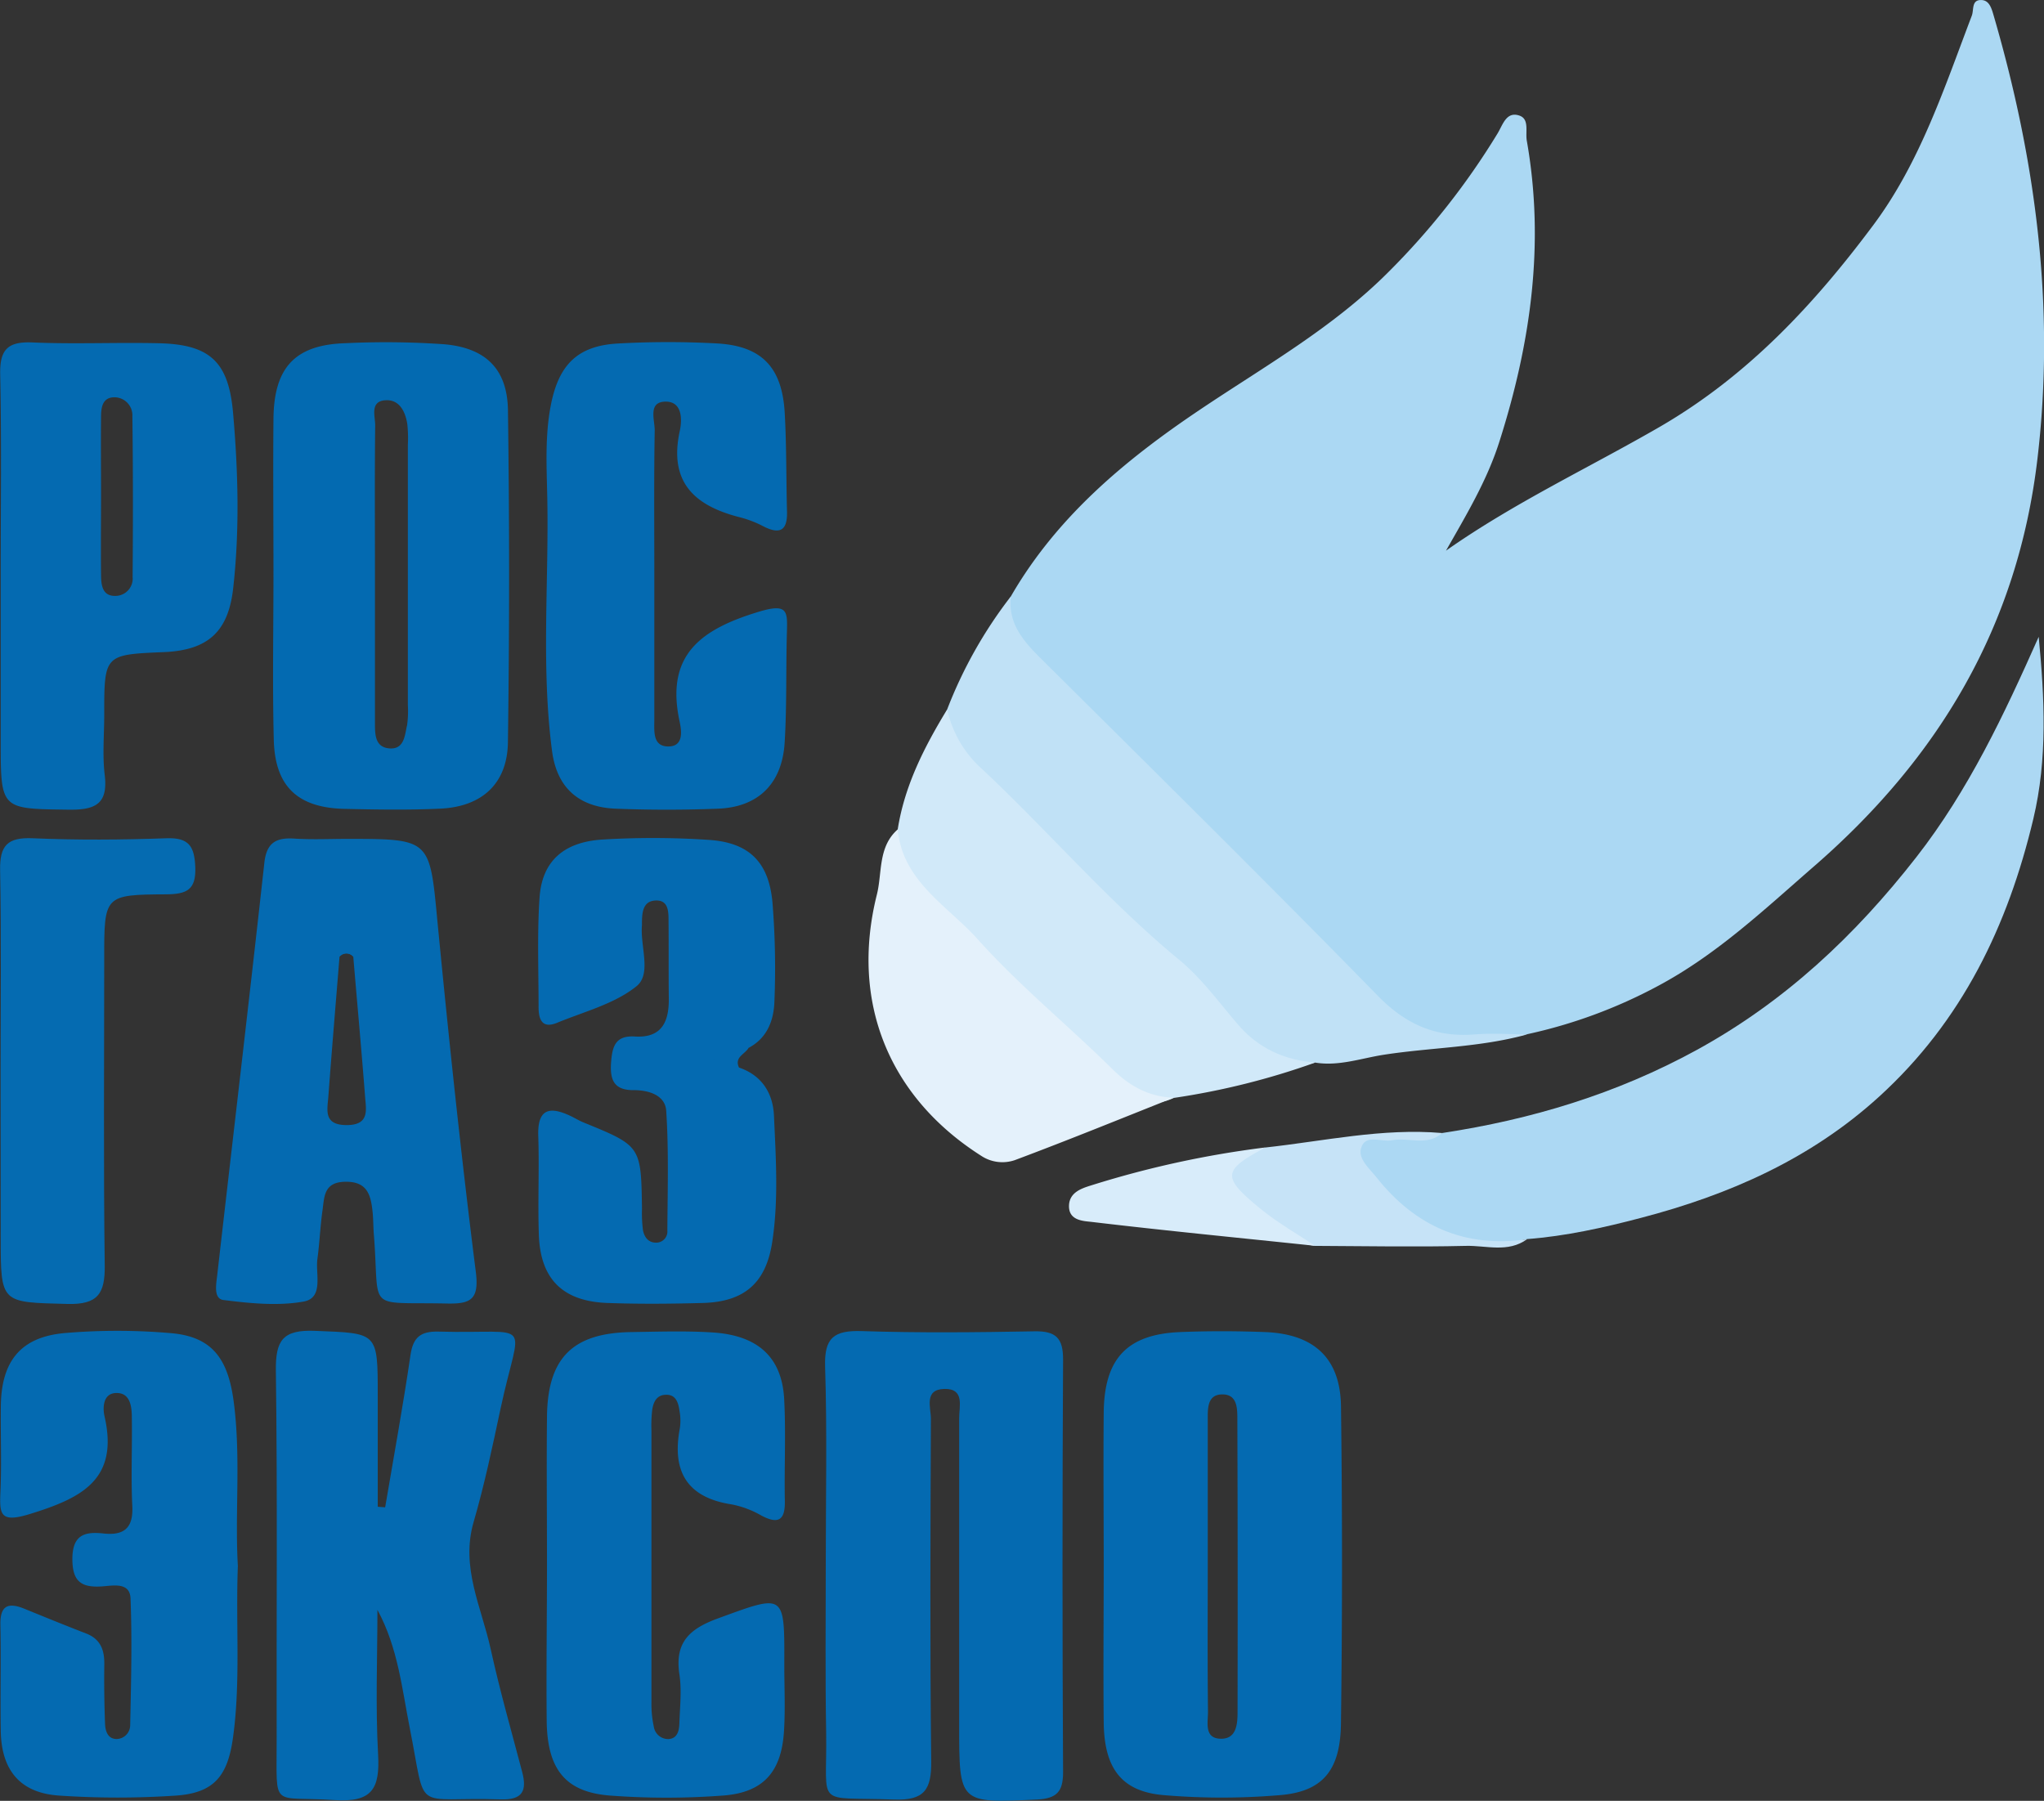
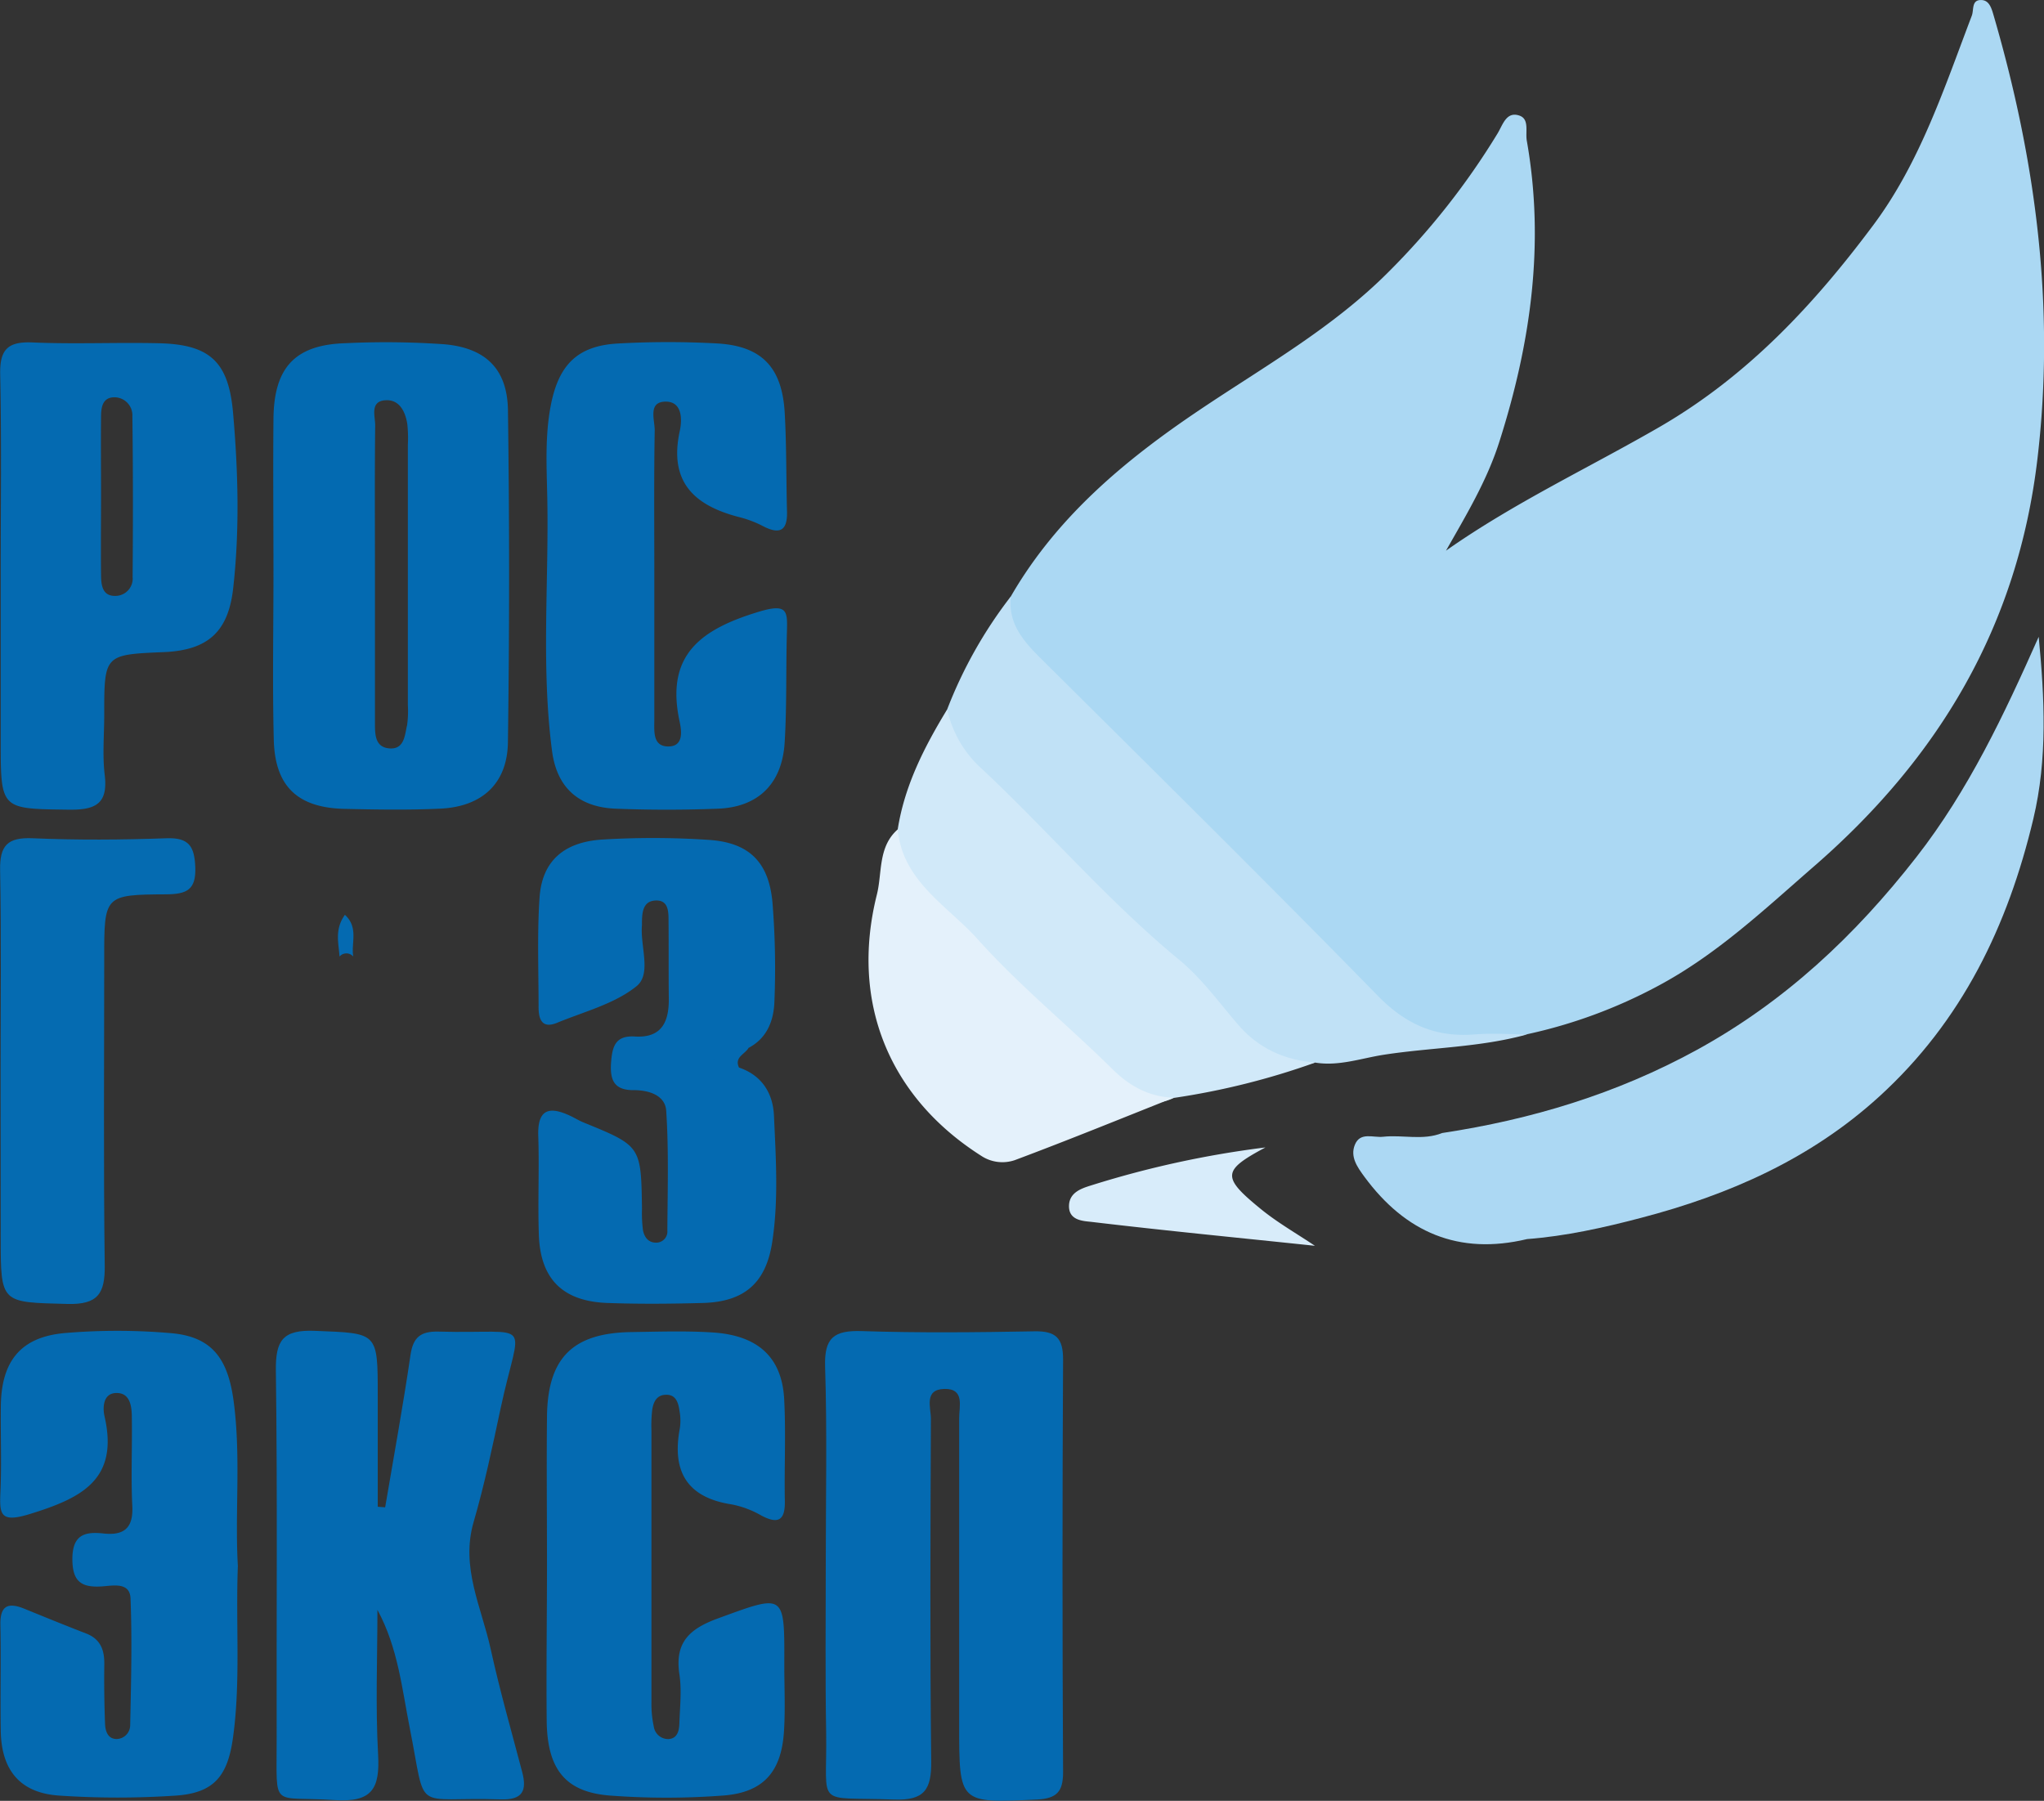
<svg xmlns="http://www.w3.org/2000/svg" id="a98bd273-5cf0-4b1b-b92b-0e8c3abe5fa0" data-name="Слой 1" viewBox="0 0 520.5 458.62">
  <rect x="0" y="0" width="520.5" height="458.62" fill="#333333" stroke="none" />
  <defs>
    <style>.b9cf3406-724e-4349-abcf-a20c02d9f21c{fill:#abd8f3;}.fba586c1-6aa3-4ebe-ab60-3d6af46ca1e4{fill:#acd8f3;}.ef665c08-e386-4607-9b12-25286f44d1f6{fill:#046ab1;}.a0b3ad28-0259-412a-9453-d8e5d67a97b9{fill:#036ab1;}.e2f702da-7b5e-4dac-9c64-b80825455068{fill:#c0e1f6;}.f105c5ac-f936-476c-beb2-a35ee905a97e{fill:#056bb1;}.f0e315de-debc-4411-b510-fd4b37730d38{fill:#d1e9f9;}.fe514bfd-c2d1-4f03-ad54-47e4f2934d96{fill:#e4f1fb;}.a0a858f1-77dd-4613-a200-5dbeca721ddd{fill:#c6e3f7;}.be7c253e-72cd-48d9-bb95-dd12afbca63d{fill:#d8ecfa;}</style>
  </defs>
  <title>Рос-Газ-Экспо (Санкт-Петербург)</title>
  <path class="b9cf3406-724e-4349-abcf-a20c02d9f21c" d="M919.06,393.55C930.7,373.38,948,358.92,967,346.14c16.58-11.16,34.12-21,48.38-35.37A187.18,187.18,0,0,0,1043,275.65c1.33-2.19,2.22-5.68,5.54-4.56,2.64.88,1.5,4.15,1.91,6.43,4.62,26.19,1,51.56-7,76.66-3.15,9.9-8.4,18.59-13.58,27.72,17.38-12.24,36.46-21.13,54.6-31.63,22.36-13,39.27-31.23,54.29-51.39,11.83-15.88,18-34.82,25-53.21.58-1.53-.13-4.08,2.44-4,2,.05,2.58,2.06,3.1,3.84,10.79,37,15.74,74.43,11.18,113-5,42.46-25,76.1-57,103.87-12.65,11-24.69,22.4-39.66,30.39a127.46,127.46,0,0,1-33.3,12.28c-7.27,1.74-14.75.83-22.11,1.53-5.25.5-9.76-2.38-13.49-6.09q-46-45.83-91.86-91.82C918.91,404.5,915.83,399.79,919.06,393.55Z" transform="translate(-661.65 -241.66)" />
  <path class="fba586c1-6aa3-4ebe-ab60-3d6af46ca1e4" d="M1028.89,530.21c22.74-3.45,44.28-9.93,64.71-21.09,22.55-12.33,40.48-29.22,56.05-49.18,13.27-17,22.35-36.3,31.15-56.1,1.5,15.6,2.28,31.08-1.37,46.38-6.47,27.2-18.14,51.49-39.27,70.73-17.47,15.9-38.2,25-60.64,30.87-9.52,2.5-19.13,4.65-29,5.4-17.43,4.17-31-1.71-41.41-15.85-1.78-2.43-3.73-5.1-2.43-8.21,1.36-3.29,4.67-1.72,7.17-2C1018.86,530.61,1024,532.17,1028.89,530.21Z" transform="translate(-661.65 -241.66)" />
-   <path class="ef665c08-e386-4607-9b12-25286f44d1f6" d="M1003.13,599.83c-.16-12.3-6.88-18.45-19.35-18.93-7.19-.27-14.4-.29-21.58,0-13.52.55-19.35,6.73-19.49,20.48-.12,12.87,0,25.75,0,38.63,0,13.47-.14,27,0,40.42.16,11.64,4.59,17.49,15.26,18.4a176.49,176.49,0,0,0,29.62,0c10.85-.9,15.38-6.27,15.53-18.2Q1003.65,640.26,1003.13,599.83Zm-26.34,77.88c0,3.08-.29,6.75-4.15,6.76-4.47,0-3.35-4.19-3.38-6.88-.14-12.25-.06-24.51-.06-36.77,0-12.56,0-25.11,0-37.67,0-2.65-.14-6.14,3.35-6.36,4.23-.26,4.19,3.53,4.19,6.48Q976.87,640.49,976.79,677.71Z" transform="translate(-661.65 -241.66)" />
  <path class="ef665c08-e386-4607-9b12-25286f44d1f6" d="M871.93,639.94c0-16.76.36-33.54-.17-50.29-.23-7.35,2.31-9.2,9.26-9,14.68.48,29.38.33,44.07.06,5.44-.1,7.3,1.72,7.27,7.22q-.29,52.54,0,105.09c0,4.93-1.6,6.69-6.69,6.93-19.78.91-19.77,1.09-19.77-19,0-26,0-52.1,0-78.15,0-3,1.45-7.55-3.79-7.42s-3.4,4.78-3.41,7.64c-.12,29-.26,58.08.08,87.12.09,7.2-1.66,10.1-9.45,9.81-20.52-.76-17,2.41-17.3-17C871.78,668.69,871.93,654.31,871.93,639.94Z" transform="translate(-661.65 -241.66)" />
  <path class="a0b3ad28-0259-412a-9453-d8e5d67a97b9" d="M791,346.21c-.13-10.43-5.52-15.9-16.13-16.87a213.41,213.41,0,0,0-25.17-.28c-12.85.37-18.28,6.12-18.41,19.22s0,26.37,0,39.55h0c0,14.08-.28,28.17.08,42.24.3,11.91,6.11,17.33,18.08,17.59,8.1.18,16.22.32,24.3-.06,10.64-.49,17.1-6.38,17.24-16.9Q791.58,388.46,791,346.21Zm-25.75,80.37c-.53,2.54-.75,5.93-4.38,5.68s-3.73-3.4-3.74-6.14c0-13.14,0-26.28,0-39.42,0-12.24-.08-24.49.06-36.73,0-2.35-1.41-6.15,2.67-6.38,3.48-.19,5,2.85,5.5,6a33,33,0,0,1,.15,5.36q0,33.15,0,66.3A25.72,25.72,0,0,1,765.28,426.58Z" transform="translate(-661.65 -241.66)" />
  <path class="ef665c08-e386-4607-9b12-25286f44d1f6" d="M759.73,625.53c2.19-12.94,4.56-25.86,6.46-38.84.67-4.54,2.65-6,7.06-5.91,24.77.69,20.92-4.06,15.84,19.73-2.05,9.63-4.08,19.3-6.83,28.75-3.36,11.55,2,21.71,4.33,32.32s5.26,20.84,8,31.22c1.32,4.9.16,7.3-5.44,7.11-22.72-.75-18.73,4.12-23.15-18.14-2-10.09-3-20.48-8.24-30.13,0,12.28-.51,24.59.17,36.84.49,8.71-1.51,12.27-11.19,11.6C730.56,699,732.13,702.71,732.1,685c-.07-31.42.22-62.85-.2-94.28-.1-7.77,1.79-10.46,10-10.13,15.94.65,15.95.17,15.94,16.52q0,14.13,0,28.28Z" transform="translate(-661.65 -241.66)" />
  <path class="ef665c08-e386-4607-9b12-25286f44d1f6" d="M828.27,387.27c0,12.57,0,25.13,0,37.7,0,2.9-.48,6.9,3.73,6.79,3.86-.11,3.18-4.18,2.69-6.44-3.62-16.92,5.49-23.4,20.14-27.85,7.53-2.28,7.35-.1,7.2,5.34-.26,9.26,0,18.55-.56,27.8-.59,10.57-6.66,16.6-17,17-8.68.34-17.39.34-26.06,0-9.39-.39-15-5.35-16.2-14.82-2.79-21.44-.76-43-1.2-64.52-.16-7.75-.6-15.53.88-23.27,2-10.46,6.83-15.35,17.33-15.87a229.35,229.35,0,0,1,25.15,0c11.32.68,16.46,6.13,17.11,17.73.47,8.35.36,16.74.58,25.11.13,4.8-1.81,5.88-6,3.74a28,28,0,0,0-5.83-2.27c-11.53-2.88-18.35-8.81-15.48-22,.65-3,.66-7.72-3.88-7.49-4.24.22-2.46,4.74-2.5,7.37C828.16,363.33,828.27,375.3,828.27,387.27Z" transform="translate(-661.65 -241.66)" />
  <path class="ef665c08-e386-4607-9b12-25286f44d1f6" d="M722.22,640.45c-.57,14.91.74,29.28-1.22,43.6-1.34,9.86-4.77,14.22-14.58,14.9a222.1,222.1,0,0,1-29.64,0c-10-.64-14.79-6.44-14.94-16.54-.14-9,.09-18-.09-26.94-.1-4.77,1.82-5.83,6-4.15,5.26,2.14,10.52,4.29,15.82,6.34,3.66,1.41,4.69,4.18,4.64,7.82-.07,5.08,0,10.17.19,15.24.08,1.74.66,3.8,2.94,3.82a3.53,3.53,0,0,0,3.46-3.54c.23-10.75.51-21.52.09-32.26-.17-4.25-4.51-3.25-7.24-3.07-5.23.35-7.55-1.16-7.57-6.93,0-6.1,3-7.08,7.86-6.55,5.27.58,7.69-1.35,7.4-7-.37-7.46,0-15-.12-22.44,0-2.68-.32-6.17-3.62-6.33-3.8-.18-3.83,3.79-3.32,6,3.7,16.18-6.06,20.8-19,24.81-7.77,2.4-7.77,0-7.51-5.91.3-7.17,0-14.36.09-21.54.12-11.41,5-17.6,16.2-18.62a158.29,158.29,0,0,1,26.93,0c10.44.83,14.57,6.25,16.09,16.87C723.08,612.35,721.42,626.7,722.22,640.45Z" transform="translate(-661.65 -241.66)" />
-   <path class="ef665c08-e386-4607-9b12-25286f44d1f6" d="M782.81,565.52c-3.75-29.61-6.87-59.3-9.75-89-2-21.17-1.71-21.21-22.94-21.22-4.49,0-9,.22-13.47-.07-4.65-.31-7.11,1-7.68,6.13-3.86,35-8,70-12,105-.26,2.28-1,6,1.54,6.37,6.76.85,13.85,1.58,20.46.4,5.14-.93,3-6.94,3.5-10.82.57-4.13.72-8.32,1.31-12.45.48-3.43.31-7.16,5.8-7.24s6.44,3.21,6.91,7.31c.24,2.08.2,4.18.37,6.26,1.57,19.76-2.4,17,18.54,17.44C781.49,573.76,783.72,572.68,782.81,565.52Zm-32.87-37.33c-6,0-4.93-3.87-4.67-7.34.88-11.85,1.88-23.7,2.84-35.55a2.3,2.3,0,0,1,3.5,0c1,11.84,2.08,23.67,3,35.52C754.83,524.17,755.91,528.18,749.94,528.19Z" transform="translate(-661.65 -241.66)" />
  <path class="ef665c08-e386-4607-9b12-25286f44d1f6" d="M849.82,513.53c5.9,2,8.67,6.6,8.92,12.27.48,10.75,1.2,21.56-.46,32.27-1.61,10.37-7.11,15.13-17.65,15.42-8.09.22-16.2.29-24.29,0-11.38-.41-17.09-6.09-17.47-17.35-.29-8.37.13-16.77-.15-25.15-.24-7,2.89-7.66,8.27-5.1,1.08.52,2.11,1.16,3.21,1.61,14.7,6,14.7,6,14.93,22a34.34,34.34,0,0,0,.24,5.38c.33,1.86,1.41,3.37,3.6,3.24a2.83,2.83,0,0,0,2.62-3.09c.06-10.17.38-20.36-.29-30.48-.26-4-4.48-5.28-8.34-5.26-4.87,0-6-2.49-5.71-6.92.3-4.08,1-7.05,6.07-6.74,6.89.42,8.71-3.8,8.64-9.72-.08-6.58,0-13.18-.07-19.76,0-2.32,0-5.37-3.4-5.15-3.07.19-3.32,2.93-3.37,5.42,0,.3,0,.6,0,.9-.48,5.29,2.52,12.36-1.38,15.5-5.6,4.52-13.32,6.46-20.21,9.31-3.88,1.6-4.74-.9-4.73-4.06,0-9.28-.38-18.6.25-27.84s6.15-14.19,16.16-14.77a212.9,212.9,0,0,1,27,.1c10.17.69,15.19,5.62,16.14,15.85a208,208,0,0,1,.51,25.1c-.13,4.85-1.73,9.44-6.55,12C846.63,510.83,846.63,510.83,849.82,513.53Z" transform="translate(-661.65 -241.66)" />
  <path class="ef665c08-e386-4607-9b12-25286f44d1f6" d="M800.94,640c0-12.57-.13-25.14,0-37.7.21-14.9,6.61-21.19,21.53-21.4,6.89-.1,13.8-.34,20.67.1,11.57.74,17.63,6.35,18.2,17,.46,8.65,0,17.35.17,26,.07,4.81-1.66,5.9-5.94,3.65a24.47,24.47,0,0,0-7.49-2.84c-11.56-1.75-15.38-8.48-13.3-19.45a13.72,13.72,0,0,0-.11-4.47c-.3-2.15-1-4.27-3.76-4-2.16.17-2.89,2-3.17,3.76a35.66,35.66,0,0,0-.2,5.38q0,34.56,0,69.12a27.34,27.34,0,0,0,.59,6.2,3.71,3.71,0,0,0,3.79,3.2c2.27-.16,2.67-2.18,2.73-4,.14-4.19.63-8.46,0-12.55-1.18-8,2.5-11.49,9.72-14.14,17.19-6.28,17.06-6.64,17,11.78,0,5.69.28,11.39-.09,17.05-.68,10.29-5.3,15.5-15.56,16.25a192.67,192.67,0,0,1-28.73,0c-11.23-.87-15.88-6.54-16.12-18.63C800.73,666.89,800.94,653.42,800.94,640Z" transform="translate(-661.65 -241.66)" />
  <path class="ef665c08-e386-4607-9b12-25286f44d1f6" d="M721,346.8c-1.13-12.84-5.74-17.4-18.74-17.72-10.77-.26-21.58.26-32.34-.21-6.34-.27-8.35,1.84-8.22,8.14.36,17.05.12,34.1.13,51.16v42.18c0,17.55,0,17.28,17.29,17.51,6.74.09,10.11-1.38,9.19-8.88-.6-5-.12-10.16-.12-15.25,0-15.36,0-15.36,15.23-16,11.2-.48,16.35-5.21,17.6-16.18C722.7,376.62,722.3,361.71,721,346.8Zm-25.56,42a4.42,4.42,0,0,1-4.53,4.62c-3.2,0-3.5-2.79-3.53-5.22-.08-6.85,0-13.71,0-20.57h0c0-6.56-.07-13.13,0-19.68,0-2.39.26-5.2,3.57-5.11a4.59,4.59,0,0,1,4.41,4.82C695.54,361.41,695.53,375.13,695.42,388.84Z" transform="translate(-661.65 -241.66)" />
  <path class="e2f702da-7b5e-4dac-9c64-b80825455068" d="M919.06,393.55c-.74,6.67,2.94,11.13,7.34,15.5,28.81,28.63,57.71,57.16,86.1,86.2,7.11,7.27,14.68,10.63,24.58,9.85,4.45-.35,9-.05,13.44,0-11.91,3.31-24.32,3.3-36.45,5.17-5.78.89-11.51,3-17.53,2-7.39,1.78-13.65-.58-18.68-5.81-22.59-23.57-46.73-45.6-69.25-69.23-3.8-4-8-8.35-5.76-14.92A113.84,113.84,0,0,1,919.06,393.55Z" transform="translate(-661.65 -241.66)" />
  <path class="f105c5ac-f936-476c-beb2-a35ee905a97e" d="M661.8,514.47c0-17.07.2-34.14-.12-51.2-.12-6.27,1.88-8.4,8.26-8.13,11.37.49,22.79.41,34.17,0,5.74-.2,7.06,2.17,7.27,7.36.23,5.8-2.21,6.89-7.43,6.92-15.77.08-15.77.29-15.76,16.31,0,26.05-.21,52.1.13,78.15.1,7.19-1.71,10.06-9.49,9.86-17-.45-17,0-17-17.06Q661.82,535.57,661.8,514.47Z" transform="translate(-661.65 -241.66)" />
  <path class="f0e315de-debc-4411-b510-fd4b37730d38" d="M902.85,422.32a28.52,28.52,0,0,0,8.88,15.19c17,15.95,32.19,33.74,50.26,48.64,5.68,4.68,10.13,10.89,15,16.53,5.18,6,11.79,8.93,19.56,9.59a187.33,187.33,0,0,1-36,9c-5.43,2.58-10.1.54-14-3C932.73,505.39,919,492.46,905.85,479c-2.72-2.77-5.6-5.39-8.25-8.2-4.69-4.94-9.77-10-7.35-17.91C892,441.7,897.05,431.85,902.85,422.32Z" transform="translate(-661.65 -241.66)" />
  <path class="fe514bfd-c2d1-4f03-ad54-47e4f2934d96" d="M890.25,452.89c1.24,13.29,12.75,19.45,20.39,28,10.57,11.78,23,21.89,34.24,33,4.49,4.45,9.38,7.07,15.61,7.34-13.45,5.34-26.85,10.81-40.41,15.88a9.77,9.77,0,0,1-8.62-1.13c-23.45-14.94-33.36-39.14-26.52-66.48C886.34,463.92,885.18,457.35,890.25,452.89Z" transform="translate(-661.65 -241.66)" />
-   <path class="a0a858f1-77dd-4613-a200-5dbeca721ddd" d="M1028.89,530.21c-3.86,3.46-8.57,1-12.81,1.85-2.72.51-6.77-1.7-7.84,2-.81,2.76,2.15,5.19,4,7.53,9.86,12.38,22.44,17.94,38.27,15.67-4.86,3.51-10.4,1.56-15.58,1.69-12.82.31-25.65.05-38.47,0-6.81-.95-12.11-4.69-16.87-9.29-2.75-2.64-6.38-5.15-5.56-9.63,1-5.31,6.11-4.77,9.83-6.13C998.86,532.26,1013.68,528.9,1028.89,530.21Z" transform="translate(-661.65 -241.66)" />
  <path class="be7c253e-72cd-48d9-bb95-dd12afbca63d" d="M983.89,533.88c-11,5.88-11.21,7.5-1.18,15.68,4.29,3.5,9.17,6.27,13.78,9.37-18.92-2-37.86-3.82-56.75-6.07-2.1-.25-6-.26-5.87-4.2.12-3.31,3.14-4.34,5.6-5.1A250.49,250.49,0,0,1,983.89,533.88Z" transform="translate(-661.65 -241.66)" />
  <path class="ef665c08-e386-4607-9b12-25286f44d1f6" d="M849.82,513.53c-2.88,0-5.25-1.13-8.31-3.13,4-2.5,7.49-1.67,10.76-1.86C851.35,510.15,848.59,510.86,849.82,513.53Z" transform="translate(-661.65 -241.66)" />
  <path class="ef665c08-e386-4607-9b12-25286f44d1f6" d="M751.61,485.27a2.3,2.3,0,0,0-3.5,0c-.21-3.4-1.31-6.89,1.37-10.63C753.05,477.91,751,481.9,751.61,485.27Z" transform="translate(-661.65 -241.66)" />
</svg>